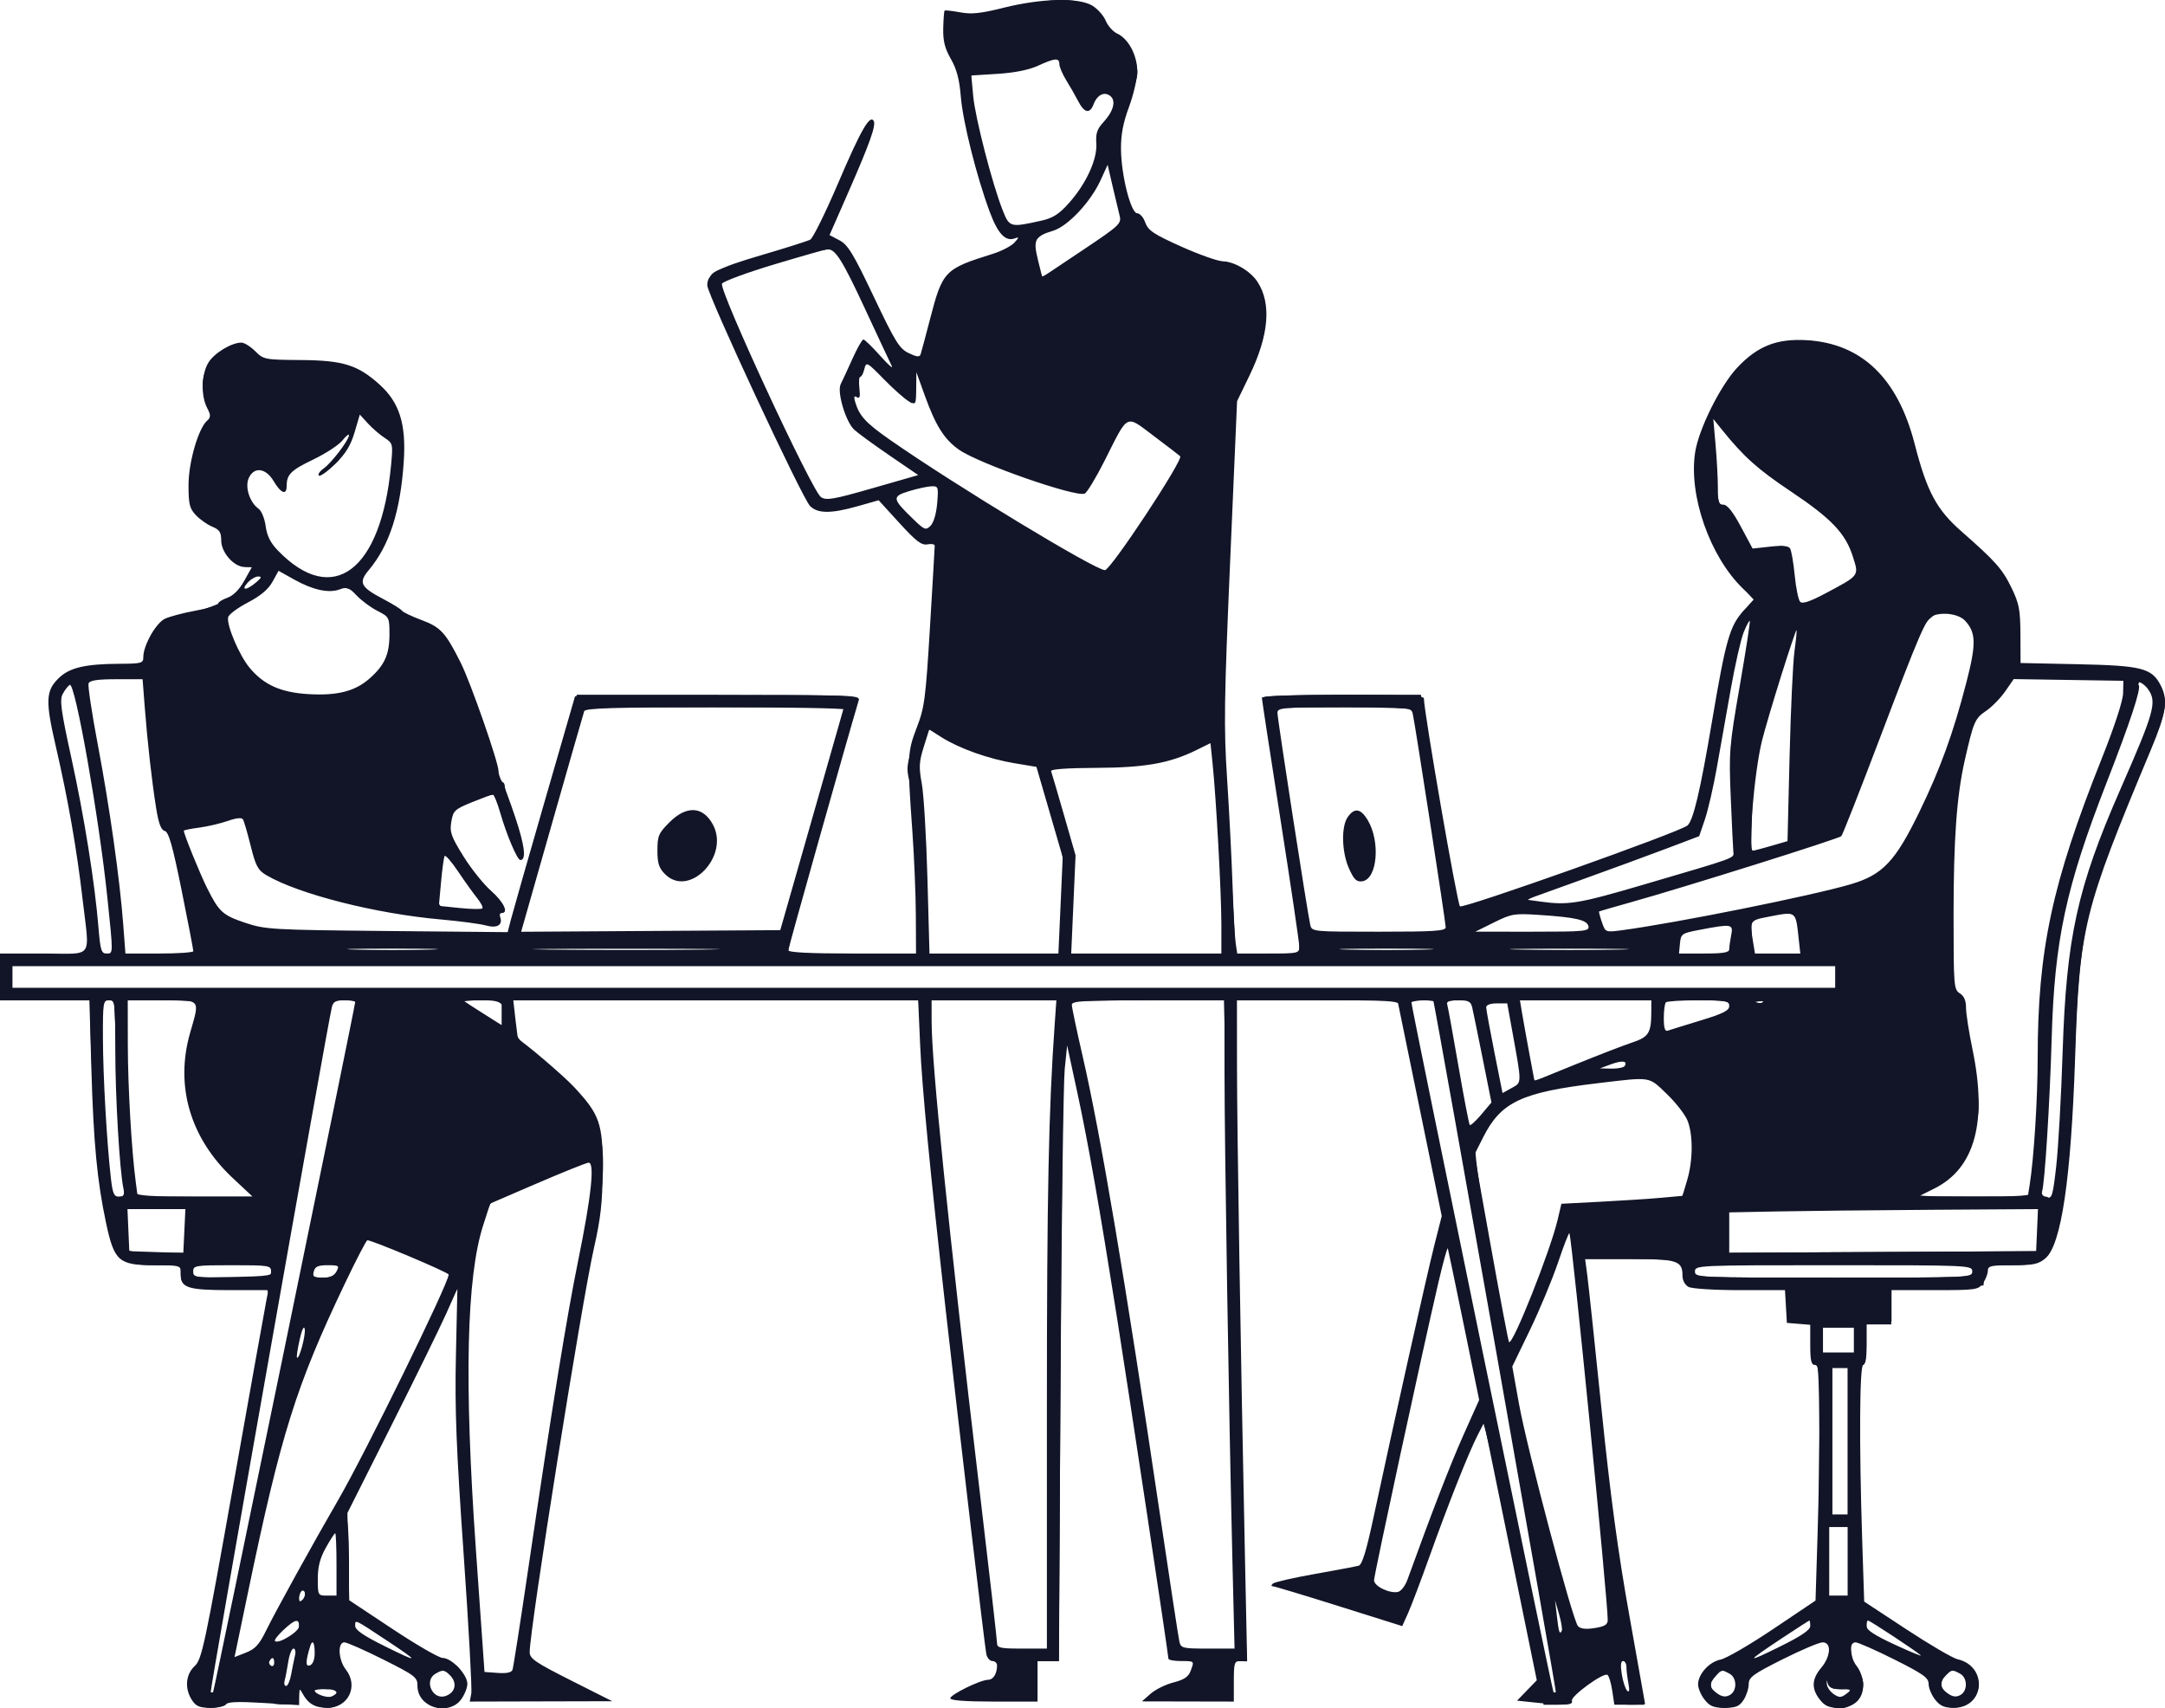
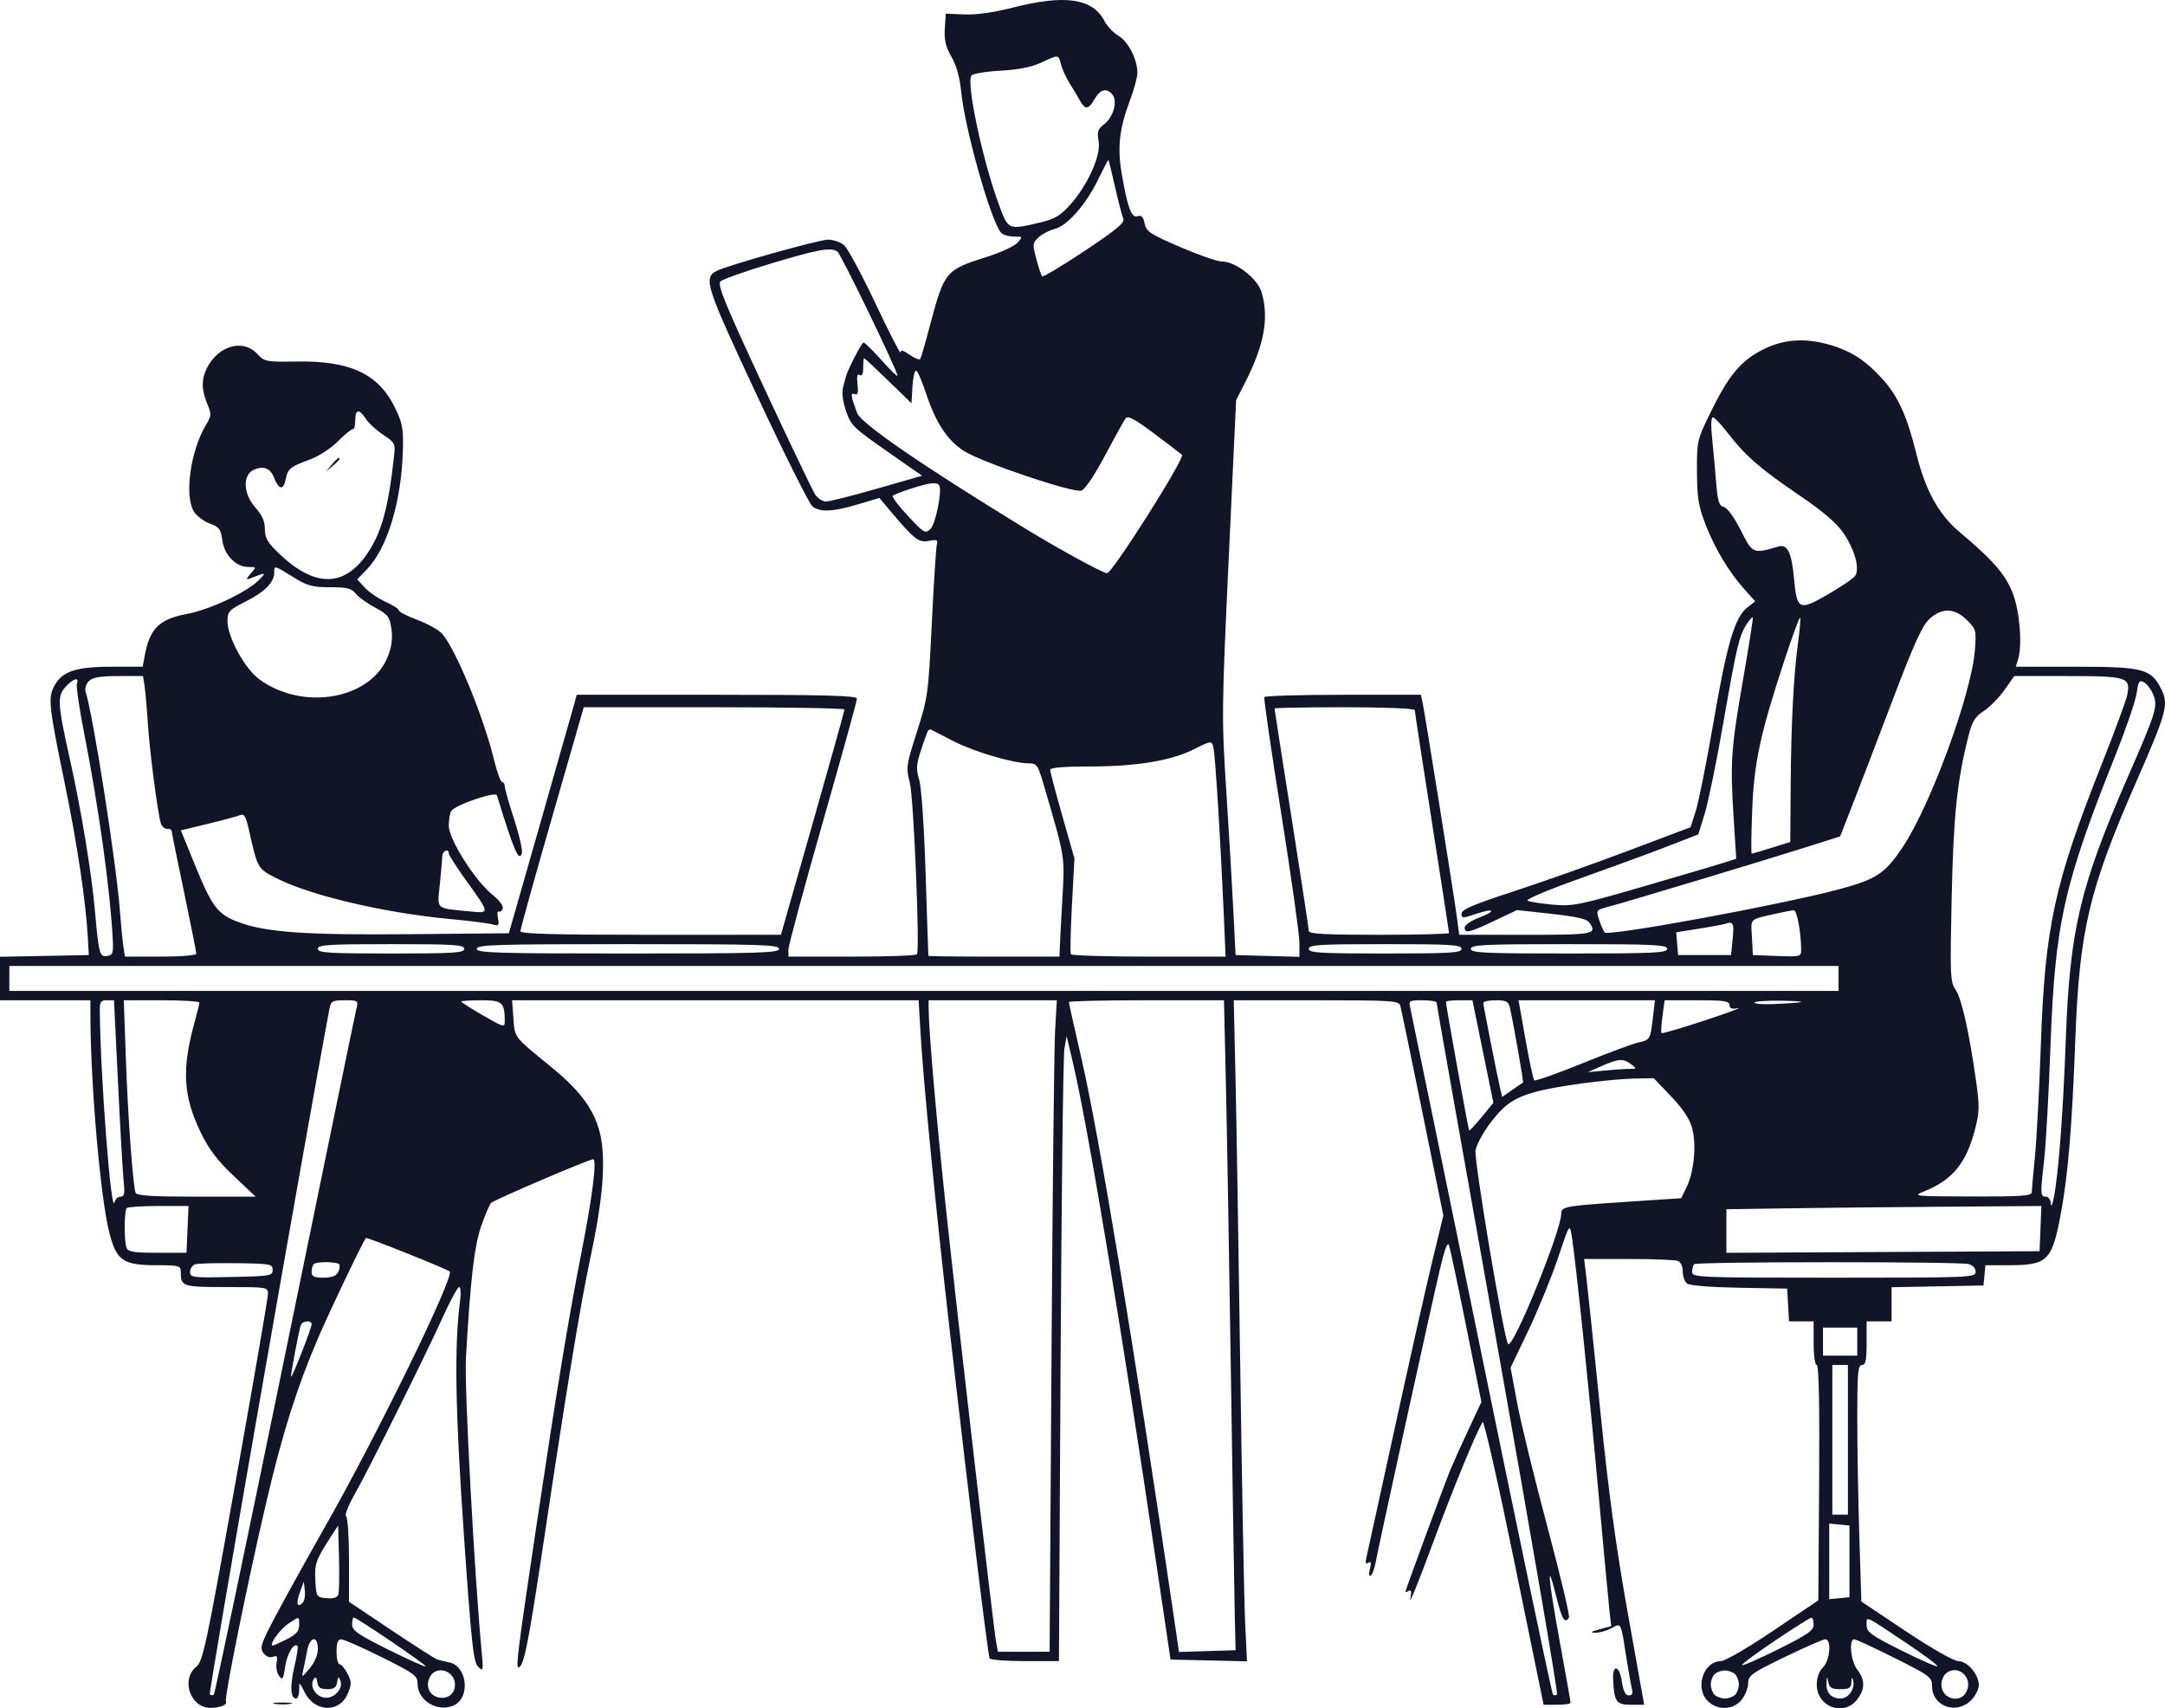
<svg xmlns="http://www.w3.org/2000/svg" width="526" height="415" viewBox="0 0 526 415" fill="none">
  <g clip-path="url(#clip0_555_2648)">
-     <path fill-rule="evenodd" clip-rule="evenodd" d="M243.858 1.877C238.263 3.277 236.038 3.512 233.261 2.993C231.329 2.632 229.636 2.448 229.5 2.583C229.365 2.719 229.214 4.649 229.163 6.874C229.094 9.949 229.54 11.736 231.023 14.326C232.436 16.794 233.099 19.298 233.429 23.412C233.92 29.521 237.236 42.762 240.446 51.424C242.446 56.822 244.304 58.772 246.605 57.888C247.627 57.496 247.602 57.669 246.457 58.935C245.703 59.768 243.337 60.996 241.2 61.665C229.432 65.345 229.005 65.791 225.934 77.614C224.861 81.743 223.843 85.546 223.672 86.066C223.432 86.79 222.757 86.725 220.788 85.785C218.521 84.704 217.517 83.084 212.301 72.105C207.323 61.625 206.001 59.45 203.962 58.379L201.539 57.105L206.023 46.891C211.331 34.799 212.901 30.386 212.265 29.356C211.31 27.81 209.12 31.648 203.637 44.476C200.554 51.689 197.503 57.871 196.857 58.214C196.21 58.557 190.949 60.227 185.165 61.926C174.128 65.168 171.836 66.437 171.836 69.306C171.836 71.527 194.864 120.972 196.805 122.92C198.665 124.786 201.914 124.801 208.362 122.974L213.472 121.525L218.513 127.049C222.578 131.504 223.896 132.508 225.325 132.234C226.299 132.048 227.096 132.195 227.096 132.561C227.096 132.928 226.578 141.825 225.943 152.332C224.891 169.765 224.61 171.9 222.737 176.736C220.441 182.663 220.383 184.007 221.65 201.723C222.098 207.969 222.484 217.253 222.509 222.355L222.554 231.63H207.036C196.895 231.63 191.518 231.36 191.518 230.85C191.518 230.274 205.608 180.279 208.639 170.104C209.014 168.843 207.158 168.782 174.368 168.968L139.699 169.165L132.368 194.53C128.337 208.48 124.655 221.367 124.188 223.168L123.34 226.44L94.031 226.159C66.309 225.893 64.453 225.787 59.738 224.219C54.109 222.347 53.243 221.568 50.331 215.756C48.566 212.236 44.662 202.626 44.662 201.803C44.662 201.657 46.35 201.315 48.413 201.041C50.476 200.768 53.603 200.036 55.361 199.415C57.401 198.695 58.728 198.559 59.025 199.039C59.281 199.453 60.127 202.356 60.908 205.489C62.125 210.379 62.664 211.386 64.71 212.594C72.506 217.194 91.282 221.961 107.114 223.36C111.694 223.764 116.618 224.42 118.057 224.816C120.793 225.57 122.234 224.702 121.512 222.734C121.322 222.213 121.496 221.787 121.898 221.787C123.662 221.787 122.369 219.096 119.31 216.404C117.484 214.795 114.453 211.005 112.575 207.98C109.579 203.151 109.222 202.128 109.652 199.6C110.107 196.924 110.465 196.588 114.684 194.87C117.182 193.854 119.457 193.021 119.74 193.019C120.023 193.017 120.82 194.974 121.512 197.369C123.103 202.877 125.671 208.916 126.422 208.916C127.908 208.916 127.512 205.517 125.221 198.635C123.846 194.503 122.36 190.531 121.92 189.808C121.478 189.085 121.118 187.963 121.118 187.315C121.118 185.202 114.341 165.785 111.926 160.978C108.222 153.607 107.079 152.366 102.375 150.606C99.996 149.716 97.867 148.692 97.644 148.332C97.421 147.97 95.409 146.718 93.174 145.548C87.574 142.619 87.03 141.539 89.61 138.472C94.632 132.502 97.316 124.139 98.105 111.999C98.689 103.007 97.04 97.775 92.259 93.455C86.942 88.65 83.394 87.54 73.108 87.461C64.313 87.393 64.029 87.339 62 85.309C60.856 84.165 59.348 83.227 58.65 83.227C56.235 83.227 52.047 85.766 50.632 88.088C48.92 90.895 48.773 96.097 50.32 99.089C51.259 100.906 51.272 101.382 50.403 102.103C48.244 103.896 45.814 112.195 45.805 117.804C45.798 122.462 46.049 123.499 47.576 125.125C48.554 126.168 50.342 127.43 51.55 127.931C53.335 128.67 53.746 129.3 53.746 131.295C53.746 134.23 56.866 137.743 59.474 137.743H61.209L59.341 141.086C58.137 143.241 56.676 144.707 55.231 145.211C53.998 145.641 52.989 146.296 52.989 146.668C52.989 147.039 50.519 147.793 47.501 148.343C44.483 148.893 41.111 149.791 40.008 150.337C37.871 151.397 34.821 156.819 34.821 159.561C34.821 161.116 34.472 161.217 28.955 161.248C20.724 161.294 16.931 162.18 14.34 164.662C11.102 167.766 10.987 170.192 13.552 181.279C16.529 194.152 18.646 206.227 20.055 218.375C21.788 233.325 22.997 231.63 10.598 231.63H0V237.309V242.988H10.859H21.717L22.193 259.456C22.721 277.697 23.6 286.931 25.778 297.125C27.759 306.395 28.851 307.346 37.513 307.346H43.905V309.591C43.905 312.861 45.632 313.403 56.028 313.403H65.221L64.791 315.486C64.554 316.63 60.944 336.785 56.767 360.274C49.729 399.866 49.038 403.107 47.297 404.72C45.089 406.768 44.817 410.21 46.642 412.996C47.63 414.504 48.494 414.863 51.139 414.863C52.94 414.863 54.651 414.479 54.941 414.009C55.315 413.405 57.986 413.31 64.07 413.685L72.671 414.214L72.694 412.078C72.715 410.11 72.782 410.061 73.545 411.455C74.889 413.914 76.568 414.863 79.574 414.863C84.634 414.863 87.171 409.569 84.026 405.57C82.2 403.248 81.962 398.962 83.66 398.962C84.291 398.962 88.549 400.839 93.122 403.133C100.921 407.045 101.436 407.444 101.436 409.569C101.436 414.714 108.732 416.997 111.979 412.867C112.842 411.77 113.548 410.04 113.548 409.023C113.548 406.758 109.713 402.748 107.547 402.748C106.68 402.748 101.218 399.596 95.411 395.744L84.852 388.741L84.627 378.14L84.404 367.54L95.062 346.34C100.923 334.68 106.935 322.414 108.422 319.082L111.124 313.025L110.768 329.304C110.483 342.375 110.853 351.875 112.644 377.516C113.871 395.079 114.706 410.326 114.501 411.399L114.129 413.348L131.438 413.304L148.748 413.261L138.718 408.207C130.044 403.836 128.688 402.908 128.688 401.338C128.688 395.754 141.325 316.322 144.304 303.182C145.943 295.951 146.376 292.086 146.42 284.253C146.485 272.929 145.736 270.759 139.427 264.013C136.813 261.217 127.054 252.899 125.907 252.49C125.836 252.464 125.537 250.315 125.242 247.715L124.708 242.988H173.891H223.076L223.552 253.777C224.015 264.268 225.929 284.109 229.773 318.285C233.131 348.13 239.26 400.054 239.631 401.802C239.831 402.739 240.499 403.505 241.115 403.505C241.732 403.505 242.236 403.988 242.236 404.579C242.236 406.579 241.322 408.048 240.073 408.056C238.199 408.066 230.881 411.65 230.881 412.556C230.881 413.07 234.608 413.348 241.479 413.348H252.077V408.427V403.505H254.659H257.241L257.67 334.415C257.906 296.415 258.362 262.768 258.684 259.645L259.268 253.966L261.725 265.324C264.36 277.51 267.102 293.063 271.402 320.218C274.376 338.998 283.87 401.965 283.87 402.91C283.87 403.237 285.233 403.505 286.898 403.505C290.261 403.505 290.201 403.441 289.228 406.002C288.72 407.339 287.598 408.073 285.106 408.701C283.223 409.176 280.727 410.404 279.559 411.432L277.436 413.301L288.602 413.324L299.767 413.348V408.427C299.767 403.905 299.899 403.505 301.384 403.505H303.002L302.487 379.087C301.433 329.101 300.548 274.671 300.536 259.077L300.524 242.988H320.022H339.52L344.899 269.195L350.28 295.403L348.478 302.504C346.689 309.549 338.471 346.319 333.732 368.483C331.953 376.806 330.936 380.115 330.087 380.347C329.44 380.524 324.653 381.425 319.449 382.349C314.244 383.274 309.663 384.323 309.267 384.682C308.813 385.093 308.813 385.338 309.267 385.346C309.663 385.354 316.892 387.532 325.334 390.187L340.681 395.014L342.093 391.877C342.869 390.152 345.21 383.971 347.295 378.14C351.86 365.369 356.769 352.988 358.961 348.717L360.571 345.583L366.972 376.877L373.374 408.17L370.973 410.647L368.573 413.124L373.266 413.615C380.301 414.351 382.28 414.246 381.902 413.159C381.526 412.078 389.522 406.242 390.528 406.864C390.891 407.089 391.419 408.81 391.7 410.689L392.213 414.105H395.951C398.007 414.105 399.687 414.021 399.684 413.916C399.682 413.812 397.967 404.187 395.875 392.526C393.12 377.18 391.256 363.382 389.122 342.554C387.5 326.729 385.935 311.993 385.643 309.807L385.111 305.832H395.861C407.517 305.832 408.773 306.229 408.773 309.915C408.773 311.039 409.38 312.161 410.237 312.62C411.054 313.057 416.563 313.403 422.688 313.403H433.674L433.904 317.378L434.132 321.354L436.971 321.588L439.81 321.824V326.699C439.81 330.529 440.054 331.575 440.945 331.575C441.91 331.575 442.081 333.497 442.081 344.325C442.081 351.337 441.858 364.216 441.586 372.945L441.092 388.815L430.799 395.731C425.139 399.535 419.404 402.866 418.055 403.134C415.272 403.688 412.558 406.674 412.558 409.184C412.558 410.113 413.264 411.77 414.127 412.867C415.398 414.483 416.33 414.863 419.03 414.863C421.756 414.863 422.591 414.516 423.612 412.958C424.298 411.91 424.859 410.189 424.859 409.131C424.859 407.444 425.865 406.704 433.079 403.086C437.599 400.818 441.985 398.962 442.825 398.962C445.025 398.962 444.826 402.345 442.459 405.157C440.156 407.896 440.058 410.226 442.136 412.867C443.355 414.418 444.368 414.863 446.678 414.863C450.452 414.863 452.679 412.793 452.679 409.286C452.679 407.885 451.997 405.872 451.165 404.813C449.349 402.504 449.128 398.962 450.799 398.962C451.43 398.962 455.688 400.839 460.261 403.133C467.31 406.669 468.575 407.575 468.575 409.088C468.575 410.07 469.282 411.77 470.145 412.867C471.363 414.418 472.376 414.863 474.686 414.863C482.257 414.863 483.036 404.763 475.596 403.064C474.441 402.8 468.865 399.542 463.206 395.822L452.917 389.061L452.421 373.758C451.678 350.805 451.795 331.575 452.679 331.575C453.105 331.575 453.436 329.43 453.436 326.654V321.732H456.464H459.491V317.568V313.403H470.046C480.095 313.403 480.658 313.322 481.779 311.72C482.427 310.795 482.958 309.432 482.958 308.692C482.958 307.515 483.714 307.346 488.972 307.346C494.128 307.346 495.27 307.102 496.978 305.632C500.812 302.334 503.167 286.379 504.159 256.995C505.238 225.01 506.097 221.522 522.61 182.036C526.321 173.162 526.793 170.039 524.958 166.49C522.792 162.3 520.392 161.685 504.911 161.355L490.906 161.057L490.875 154.132C490.848 148.141 490.56 146.619 488.735 142.844C486.508 138.242 484.841 136.359 476.52 129.059C470.481 123.76 468.161 119.422 465.176 107.835C461.062 91.866 452.335 83.46 439.019 82.644C431.705 82.195 426.98 84.06 422.036 89.346C417.951 93.715 412.745 104.18 411.855 109.816C410.199 120.291 415.423 135.221 423.457 142.978L426.135 145.563L423.541 148.436C420.247 152.082 419.269 155.531 415.945 175.222C413.074 192.222 411.389 199.358 409.963 200.541C407.991 202.178 355.316 220.882 354.705 220.162C354.004 219.334 345.943 172.852 345.943 169.634C345.943 169.03 340.28 168.786 326.262 168.786C314.414 168.786 306.58 169.071 306.58 169.502C306.58 169.895 308.624 183.258 311.122 199.198C313.62 215.138 315.664 228.956 315.664 229.905C315.664 231.585 315.466 231.63 308.128 231.63H300.593L300.22 229.17C300.015 227.816 299.67 221.475 299.455 215.078C299.239 208.681 298.644 197.033 298.133 189.192C297.313 176.633 297.401 170.326 298.878 136.198L300.555 97.46L303.558 91.255C308.3 81.456 308.96 73.723 305.505 68.449C303.807 65.857 299.928 63.562 297.118 63.486C295.869 63.452 291.299 61.832 286.964 59.886C280.306 56.898 278.954 55.995 278.259 54.077C277.806 52.827 276.925 51.805 276.3 51.805C274.751 51.805 272.418 42.635 272.352 36.283C272.316 32.732 272.858 29.86 274.301 25.97C275.4 23.004 276.299 19.086 276.297 17.263C276.294 13.41 274.148 9.392 271.433 8.155C270.419 7.693 269.168 6.297 268.653 5.052C268.137 3.807 266.667 2.149 265.385 1.367C262.105 -0.633 253.025 -0.418 243.858 1.877ZM252.118 15.997C249.964 16.985 246.457 17.684 242.368 17.939L235.984 18.337L236.45 23.359C236.942 28.655 241.07 44.652 243.596 51.048C245.256 55.25 245.438 55.3 253.026 53.597C255.843 52.964 257.304 52.024 259.755 49.268C263.93 44.575 266.636 38.638 266.357 34.783C266.187 32.419 266.557 31.329 268.09 29.677C270.499 27.08 271.192 24.513 269.798 23.355C268.343 22.147 266.578 23.003 265.687 25.347C264.769 27.759 263.428 27.46 261.912 24.502C261.285 23.278 260.008 21.043 259.074 19.537C258.14 18.03 257.376 16.241 257.376 15.562C257.376 13.989 256.302 14.078 252.118 15.997ZM267.406 43.751C264.951 49.121 259.421 54.992 255.794 56.079C251.404 57.395 250.971 58.243 252.182 63.159L253.212 67.34L262.875 60.882C272.074 54.733 272.511 54.325 272.008 52.357C271.717 51.221 270.946 47.981 270.295 45.158L269.109 40.025L267.406 43.751ZM188.152 64.217C181.514 66.208 175.783 68.319 175.419 68.907C174.555 70.303 197.294 119.341 199.466 120.766C200.771 121.621 202.51 121.319 212.034 118.583L223.089 115.407L216.106 110.633C212.266 108.007 208.406 105.189 207.53 104.372C205.45 102.435 203.303 95.177 204.256 93.311C204.643 92.554 205.916 89.805 207.083 87.202C208.251 84.6 209.458 82.47 209.766 82.47C210.074 82.47 211.92 84.259 213.869 86.445C215.818 88.631 217.075 89.739 216.66 88.906C216.246 88.073 213.296 81.77 210.103 74.898C204.639 63.138 202.941 60.454 201.025 60.555C200.584 60.578 194.791 62.226 188.152 64.217ZM209.997 89.659C209.736 90.703 209.286 91.556 208.998 91.556C208.711 91.556 208.62 92.795 208.797 94.309C209.036 96.355 208.879 96.914 208.185 96.486C207.498 96.061 207.394 96.383 207.791 97.708C208.793 101.056 210.365 102.754 216.278 106.88C231.948 117.814 266.08 138.5 268.451 138.5C269.849 138.5 287.572 111.663 286.729 110.821C286.531 110.622 283.677 108.436 280.388 105.963C273.353 100.673 274.258 100.222 268.352 111.949C266.27 116.083 264.096 119.666 263.52 119.911C261.359 120.833 237.936 112.666 233.072 109.294C229.448 106.782 227.366 103.505 224.693 96.105L222.639 90.42L222.597 94.422C222.555 98.331 222.515 98.403 220.851 97.518C219.914 97.02 217.196 94.621 214.81 92.188C210.583 87.875 210.461 87.811 209.997 89.659ZM86.143 105.028C85.197 108.225 83.972 110.224 81.434 112.71C79.546 114.557 77.759 115.827 77.463 115.531C77.167 115.235 77.696 114.454 78.637 113.795C80.538 112.462 84.783 106.89 84.783 105.726C84.783 105.316 84.078 105.877 83.216 106.973C82.355 108.068 79.152 110.165 76.099 111.634C70.628 114.267 69.643 115.256 69.643 118.119C69.643 120.376 68.234 119.836 66.514 116.921C64.589 113.657 61.732 113.285 60.437 116.13C59.455 118.284 60.657 122.043 62.815 123.576C63.533 124.087 64.3 125.96 64.544 127.802C64.855 130.154 65.71 131.866 67.501 133.72C80.846 147.533 92.589 138.717 95.004 113.074C95.499 107.812 95.47 107.689 93.406 106.337C92.249 105.579 90.43 104.002 89.362 102.833L87.421 100.707L86.143 105.028ZM416.822 108.214C417.13 111.753 417.378 116.439 417.37 118.624C417.358 121.963 417.576 122.6 418.728 122.6C419.653 122.6 421.03 124.338 422.952 127.929L425.806 133.259L430.073 132.786C433.07 132.455 434.513 132.59 434.916 133.243C435.232 133.754 435.738 136.704 436.041 139.799C436.344 142.894 436.942 145.778 437.372 146.207C437.907 146.742 439.777 146.123 443.334 144.233C451.866 139.698 451.663 139.963 450.175 135.24C448.389 129.573 444.987 125.995 435.081 119.369C427.03 113.984 423.655 110.96 418.382 104.415L416.259 101.778L416.822 108.214ZM220.848 119.316C216.671 120.595 216.742 121.13 221.742 125.976C224.621 128.767 224.921 128.886 226.089 127.717C226.837 126.968 227.485 124.767 227.692 122.26C228.027 118.226 227.968 118.06 226.244 118.135C225.255 118.178 222.828 118.71 220.848 119.316ZM66.2 141.333C65.186 143.168 63.299 144.752 60.188 146.378C57.695 147.682 55.551 149.286 55.424 149.944C55.043 151.924 58.101 159.132 60.617 162.183C64.054 166.351 68.21 168.218 74.942 168.617C81.922 169.03 86.25 167.931 89.751 164.856C93.43 161.626 94.623 158.985 94.623 154.075C94.623 149.975 94.562 149.856 91.691 148.392C90.079 147.569 87.808 145.888 86.646 144.656C84.829 142.731 84.261 142.521 82.584 143.159C79.924 144.171 76.06 143.348 71.499 140.796L67.677 138.659L66.2 141.333ZM60.181 141.528C58.417 143.478 59.847 143.496 62.178 141.553C63.536 140.422 63.675 140.059 62.758 140.039C62.094 140.026 60.934 140.696 60.181 141.528ZM469.501 149.608C467.958 150.229 466.282 154.122 456.842 179.008C451.945 191.917 447.684 202.762 447.372 203.108C446.795 203.746 409.084 215.589 395.923 219.265C391.958 220.372 388.626 221.338 388.52 221.41C388.415 221.482 388.716 222.656 389.192 224.02C390.051 226.488 390.07 226.496 393.926 225.989C406.894 224.285 440.141 217.611 449.651 214.802C457.393 212.516 460.466 209.278 466.311 197.247C471.42 186.732 474.554 178.108 477.739 165.793C480.161 156.434 480.107 153.703 477.446 150.804C475.936 149.16 472.065 148.578 469.501 149.608ZM423.626 153.635C422.947 155.331 421.534 161.564 420.485 167.485C419.435 173.406 417.907 182.014 417.088 186.613C416.27 191.212 414.977 196.809 414.215 199.051L412.829 203.129L404.935 206.116C400.593 207.759 391.142 211.226 383.932 213.82L370.823 218.539L374.386 219.027C381.021 219.937 383.543 219.523 399.01 214.986C422.265 208.165 421.282 208.524 421.126 206.922C421.05 206.144 420.768 200.227 420.498 193.772C420.031 182.579 420.133 181.322 422.696 166.556C424.173 158.041 425.265 150.957 425.121 150.813C424.977 150.669 424.304 151.939 423.626 153.635ZM432.774 164.058C430.843 170.198 428.741 177.31 428.105 179.861C426.189 187.543 424.601 206.644 425.878 206.644C426.126 206.644 428.12 206.123 430.308 205.487L434.286 204.33L434.791 183.719C435.069 172.383 435.603 160.894 435.979 158.188C436.353 155.483 436.577 153.185 436.473 153.082C436.37 152.978 434.705 157.918 432.774 164.058ZM21.52 166.006C21.307 166.559 22.324 173.3 23.779 180.986C26.646 196.126 29.102 213.514 29.944 224.627L30.475 231.63H38.704C43.23 231.63 46.948 231.375 46.967 231.062C46.986 230.75 45.713 224.125 44.138 216.339C41.924 205.388 40.993 202.11 40.025 201.857C39.129 201.623 38.538 200.055 37.938 196.326C36.902 189.881 35.825 180.333 35.154 171.626L34.642 165H28.273C23.678 165 21.797 165.281 21.52 166.006ZM487.169 167.961C486.028 169.607 483.928 171.744 482.502 172.71C479.823 174.523 479.48 175.318 477.353 184.686C475.391 193.327 474.631 203.84 474.631 222.332C474.631 239.532 474.7 240.395 476.145 241.298C477.174 241.941 477.659 243.063 477.659 244.803C477.659 246.212 478.359 250.724 479.214 254.83C482.901 272.527 479.822 283.803 469.962 288.718L466.007 290.689H479.337H492.666L493.118 287.849C494.145 281.401 495.057 266.929 495.064 256.995C495.082 230.761 498.537 214.612 510.617 184.308C513.728 176.504 515.776 170.244 515.817 168.408L515.887 165.379L502.566 165.173L489.243 164.966L487.169 167.961ZM16.935 166.366C16.489 166.656 15.716 167.666 15.219 168.612C14.467 170.038 14.828 172.676 17.342 184.134C20.471 198.398 23.045 214.51 23.932 225.384C24.372 230.782 24.632 231.63 25.847 231.63C27.539 231.63 27.532 232.026 26.099 218.17C24.071 198.554 18.228 165.527 16.935 166.366ZM519.636 166.457C520.2 167.37 517.538 175.427 511.862 189.987C501.918 215.498 499.15 228.35 498.47 252.178C498.016 268.039 496.768 287.813 496.112 289.523C495.908 290.055 496.4 290.662 497.205 290.873C498.545 291.223 498.746 290.576 499.581 283.211C500.083 278.787 500.781 266.308 501.131 255.481C502.03 227.745 504.695 215.61 515.097 191.88C523.45 172.823 524.081 170.555 521.9 167.441C520.792 165.857 518.706 164.951 519.636 166.457ZM141.939 172.761C141.759 173.282 138.237 185.551 134.113 200.027L126.614 226.347L158.092 226.149L189.571 225.952L195.849 203.994C199.301 191.917 202.779 179.736 203.577 176.926L205.027 171.815H173.647C149.221 171.815 142.193 172.025 141.939 172.761ZM310.365 173.173C310.365 174.616 317.655 221.737 318.325 224.627C318.72 226.328 318.74 226.33 334.981 226.33C348.527 226.33 351.242 226.151 351.242 225.254C351.242 224.074 343.868 176.265 343.262 173.518C342.887 171.816 342.873 171.815 326.626 171.815C311.491 171.815 310.365 171.909 310.365 173.173ZM224.427 181.447C223.286 185.074 223.219 186.364 223.96 190.388C224.437 192.974 225.051 203.312 225.326 213.36L225.825 231.63H241.486H257.147L257.669 219.93L258.191 208.23L255 197.261L251.809 186.292L246.455 185.4C240.19 184.356 233.076 181.827 228.795 179.124L225.76 177.208L224.427 181.447ZM290.683 182.203C284.156 185.424 278.188 186.482 266.264 186.532C259.151 186.562 255.194 186.854 255.374 187.337C255.529 187.753 256.93 192.523 258.486 197.937L261.314 207.78L260.785 219.705L260.257 231.63H278.498H296.739V224.463C296.739 216.937 295.473 193.838 294.601 185.444L294.09 180.522L290.683 182.203ZM162.663 199.74C160.008 202.396 159.724 203.058 159.724 206.59C159.724 209.73 160.089 210.864 161.583 212.357C167.434 218.21 177.313 208.021 173.227 200.348C170.821 195.831 166.803 195.6 162.663 199.74ZM327.44 198.484C325.803 200.822 325.972 207.067 327.779 211.052C328.978 213.693 329.595 214.277 330.979 214.081C334.648 213.56 335.432 204.376 332.255 199.15C330.567 196.376 329.062 196.167 327.44 198.484ZM108.023 207.944C107.832 208.27 107.44 211.128 107.152 214.295L106.627 220.053L111.697 220.572C114.485 220.858 116.957 220.902 117.188 220.67C117.42 220.438 116.857 219.317 115.936 218.179C115.016 217.04 112.936 214.138 111.316 211.73C109.695 209.322 108.213 207.619 108.023 207.944ZM362.976 224.078L358.434 226.326L372.304 226.328C384.985 226.33 386.153 226.219 385.925 225.035C385.626 223.48 382.887 222.841 374.019 222.259C367.901 221.857 367.249 221.964 362.976 224.078ZM429.401 222.75C425.13 223.572 425.068 223.679 425.913 228.791L426.382 231.63H431.889H437.395L437.042 228.412C436.235 221.069 436.628 221.361 429.401 222.75ZM412.937 225.877C408.583 226.708 408.385 226.846 408.158 229.187L407.92 231.63H414.025C418.699 231.63 420.128 231.387 420.128 230.589C420.128 230.017 420.341 228.484 420.601 227.182C421.148 224.448 420.765 224.383 412.937 225.877ZM86.486 230.682C91.377 230.813 99.383 230.813 104.275 230.682C109.167 230.55 105.164 230.442 95.38 230.442C85.596 230.442 81.593 230.55 86.486 230.682ZM133.798 230.683C143.894 230.803 160.415 230.803 170.511 230.683C180.608 230.564 172.347 230.467 152.154 230.467C131.962 230.467 123.701 230.564 133.798 230.683ZM327.586 230.682C332.687 230.813 341.032 230.813 346.133 230.682C351.233 230.551 347.06 230.443 336.859 230.443C326.659 230.443 322.486 230.551 327.586 230.682ZM369.646 230.682C376.23 230.809 386.79 230.809 393.113 230.682C399.437 230.556 394.05 230.452 381.143 230.453C368.237 230.453 363.063 230.557 369.646 230.682ZM3.028 237.309V239.959H224.447H445.866V237.309V234.659H224.447H3.028V237.309ZM25.007 252.263C25.034 261.446 25.937 277.332 26.931 286.131C27.366 289.969 27.68 290.689 28.924 290.689C30.133 290.689 30.323 290.313 29.97 288.606C29.043 284.109 28.009 266.394 28.009 254.992C28.009 243.493 27.945 242.988 26.495 242.988C25.062 242.988 24.982 243.484 25.007 252.263ZM31.054 253.777C31.07 264.047 31.951 279.32 32.975 287.092L33.45 290.689H47.41H61.371L56.542 286.169C46.22 276.512 42.49 263.832 46.176 250.938C48.584 242.517 48.986 242.988 39.363 242.988H31.037L31.054 253.777ZM80.619 244.691C79.509 249.327 50.954 410.741 51.196 411.014C51.349 411.187 51.612 411.187 51.779 411.014C52.052 410.731 86.297 244.46 86.297 243.419C86.297 243.182 85.111 242.988 83.662 242.988C81.554 242.988 80.945 243.329 80.619 244.691ZM112.854 243.256C113.028 243.403 115.129 244.762 117.522 246.275L121.875 249.026V246.007V242.988H117.207C114.64 242.988 112.681 243.108 112.854 243.256ZM226.343 248.098C226.351 258.541 230.336 297.468 238.106 362.997C240.377 382.153 242.236 398.423 242.236 399.152C242.236 400.303 243.029 400.477 248.292 400.477H254.348L254.349 341.986C254.351 290.212 254.767 269.719 256.24 248.856L256.654 242.988H241.496H226.339L226.343 248.098ZM260.404 244.076C260.404 244.675 261.568 250.212 262.991 256.38C267.416 275.559 273.313 310.51 281.937 368.676C284.252 384.292 286.322 397.836 286.536 398.773C286.904 400.377 287.306 400.477 293.433 400.477H299.94L299.441 379.844C298.563 343.524 297.511 278.757 297.504 260.592L297.496 242.988H278.95C263.325 242.988 260.404 243.16 260.404 244.076ZM342.915 243.526C342.915 244.678 377.12 410.713 377.419 411.012C377.594 411.186 377.855 411.187 377.999 411.014C378.176 410.8 349.294 247.816 348.257 243.177C348.151 242.706 342.915 243.048 342.915 243.526ZM351.596 243.934C351.766 244.455 352.992 251.184 354.322 258.888C355.652 266.592 356.898 273.066 357.09 273.274C357.282 273.482 358.546 272.337 359.898 270.731L362.357 267.809L360.216 257.102C359.039 251.213 357.895 245.629 357.673 244.691C357.338 243.28 356.756 242.988 354.279 242.988C352.229 242.988 351.386 243.285 351.596 243.934ZM369.813 246.206C370.108 247.975 370.904 252.391 371.582 256.017L372.816 262.611L382.79 258.557C388.276 256.328 394.456 253.941 396.526 253.255C400.577 251.909 401.175 250.957 401.193 245.827L401.203 242.988H385.24H369.277L369.813 246.206ZM404.736 243.493C404.458 243.77 404.231 245.51 404.231 247.36C404.231 249.727 404.511 250.62 405.178 250.378C405.698 250.19 409.275 249.078 413.126 247.907C418.654 246.226 420.128 245.484 420.128 244.382C420.128 243.122 419.411 242.988 412.685 242.988C408.59 242.988 405.013 243.215 404.736 243.493ZM426.799 243.505C427.345 243.724 427.999 243.696 428.25 243.445C428.501 243.194 428.055 243.015 427.257 243.048C426.375 243.084 426.195 243.263 426.799 243.505ZM361.082 244.691C361.082 245.212 361.975 250.113 363.066 255.583L365.049 265.528L367.277 264.29C369.778 262.902 369.773 263.495 367.392 250.37L366.19 243.745H363.636C362.099 243.745 361.083 244.121 361.082 244.691ZM391.363 258.552L388.713 259.53L391.507 259.588C393.044 259.619 394.497 259.328 394.736 258.94C395.5 257.705 394.094 257.543 391.363 258.552ZM388.335 263.114C369.66 265.332 364.683 267.671 360.345 276.266L358.213 280.491L362.275 303.108C364.508 315.548 366.467 325.856 366.626 326.015C367.513 326.901 376.649 303.914 378.442 296.286L379.35 292.419L388.952 291.922C394.233 291.649 400.853 291.216 403.664 290.959L408.773 290.493L409.909 286.667C411.349 281.819 411.364 275.504 409.944 272.104C409.338 270.655 407.071 267.77 404.905 265.693C400.479 261.448 401.288 261.574 388.335 263.114ZM130.514 287.446L119.092 292.369L117.4 297.62C113.328 310.268 112.751 335.609 115.609 376.248L117.712 406.155L120.936 406.388C123.08 406.544 124.279 406.29 124.516 405.631C124.712 405.087 126.428 394.079 128.328 381.169C134.048 342.323 137.7 319.78 140.472 306.21C143.67 290.558 144.543 282.322 142.993 282.441C142.411 282.486 136.795 284.738 130.514 287.446ZM31.191 298.828L31.415 303.939L37.975 304.157L44.536 304.374L44.788 299.044L45.041 293.714L38.004 293.716L30.968 293.717L31.191 298.828ZM431.672 294.284L420.128 294.514V299.422V304.332L457.41 304.135L494.691 303.939L494.915 298.828L495.139 293.717L469.178 293.885C454.899 293.978 438.022 294.157 431.672 294.284ZM378.552 306.639C377.13 310.84 374.043 318.255 371.692 323.115L367.418 331.954L369.05 341.04C370.988 351.838 382.079 393.617 383.379 395.017C384.002 395.688 385.274 395.836 387.445 395.488C389.896 395.096 390.606 394.653 390.606 393.513C390.606 388.594 382.041 302.077 381.307 299.576C381.214 299.259 379.974 302.438 378.552 306.639ZM83.837 311.7C71.92 336.672 68.261 348.334 60.229 386.936L56.981 402.545L59.78 401.445C62.014 400.567 63.002 399.48 64.675 396.057C66.903 391.498 76.246 374.572 82.088 364.512C88.749 353.038 109.006 311.729 109.006 309.616C109.006 309.102 90.455 301.278 89.254 301.286C89.007 301.287 86.569 305.974 83.837 311.7ZM349.456 311.598C345.61 328.11 333.832 382.602 333.832 383.885C333.832 385.304 337.532 387.121 339.609 386.721C340.354 386.577 341.394 385.269 341.92 383.815C347.918 367.232 352.465 355.488 355.593 348.505L359.371 340.071L355.668 322.005C353.631 312.069 351.873 303.638 351.759 303.269C351.646 302.9 350.609 306.648 349.456 311.598ZM46.933 308.86C46.933 310.294 47.438 310.375 56.396 310.375C65.353 310.375 65.858 310.294 65.858 308.86C65.858 307.427 65.353 307.346 56.396 307.346C47.438 307.346 46.933 307.427 46.933 308.86ZM76.236 308.86C75.899 310.154 76.213 310.375 78.392 310.375C80.169 310.375 81.191 309.915 81.755 308.86C82.501 307.466 82.33 307.346 79.599 307.346C77.269 307.346 76.547 307.671 76.236 308.86ZM411.801 308.86C411.801 310.352 412.306 310.375 445.487 310.375C478.668 310.375 479.173 310.352 479.173 308.86C479.173 307.369 478.668 307.346 445.487 307.346C412.306 307.346 411.801 307.369 411.801 308.86ZM72.796 325.439C72.294 327.686 72.005 329.647 72.154 329.797C72.696 330.339 74.336 324.217 74.027 322.804C73.84 321.95 73.335 323.033 72.796 325.439ZM442.838 325.518V328.547H446.623H450.408V325.518V322.489H446.623H442.838V325.518ZM445.109 350.126V367.919H447.001H448.894V350.126V332.332H447.001H445.109V350.126ZM444.352 379.276V387.605H446.623H448.894V379.276V370.947H446.623H444.352V379.276ZM79.169 375.964C77.742 378.519 77.213 380.568 77.213 383.536C77.213 387.552 77.242 387.605 79.484 387.605H81.755V380.033C81.755 375.869 81.613 372.462 81.441 372.462C81.269 372.462 80.247 374.038 79.169 375.964ZM73.223 386.548C72.919 386.852 72.671 387.622 72.671 388.261C72.671 389.113 72.895 389.198 73.513 388.579C73.976 388.117 74.224 387.345 74.065 386.867C73.906 386.388 73.526 386.244 73.223 386.548ZM378.249 392.526C378.718 396.572 378.906 397.148 379.435 396.174C379.62 395.833 379.33 394.022 378.791 392.148L377.811 388.741L378.249 392.526ZM68.862 395.956C67.512 397.218 66.582 398.425 66.796 398.638C67.626 399.468 72.671 396.375 72.671 395.036C72.671 393.085 71.678 393.324 68.862 395.956ZM86.297 394.961C86.297 395.962 88.351 397.365 93.677 399.997C101.989 404.104 102.021 403.836 93.867 398.442C85.994 393.235 86.297 393.374 86.297 394.961ZM432.99 397.923C424.046 403.854 423.957 404.184 432.429 399.997C437.622 397.431 439.81 395.951 439.81 395.005C439.81 394.266 439.721 393.662 439.614 393.662C439.506 393.662 436.525 395.58 432.99 397.923ZM453.436 394.994C453.436 395.935 455.48 397.271 460.412 399.549C464.249 401.322 467.059 402.472 466.657 402.106C465.475 401.029 454.299 393.662 453.848 393.662C453.621 393.662 453.436 394.262 453.436 394.994ZM75.36 399.909C74.218 403.614 74.204 404.964 75.311 404.54C76.021 404.267 76.456 403.126 76.456 401.531C76.456 398.954 75.905 398.138 75.36 399.909ZM70.033 403.695C69.757 405.464 69.364 407.509 69.158 408.237C68.953 408.966 69.109 409.562 69.507 409.562C69.906 409.562 70.463 408.285 70.746 406.723C71.029 405.162 71.445 403.117 71.669 402.18C71.894 401.244 71.731 400.477 71.305 400.477C70.88 400.477 70.308 401.925 70.033 403.695ZM65.512 403.453C65.272 403.841 65.423 404.371 65.846 404.633C66.269 404.895 66.615 404.577 66.615 403.928C66.615 402.598 66.161 402.403 65.512 403.453ZM394.023 406.723C394.311 408.493 394.897 410.282 395.325 410.698C395.858 411.215 395.953 410.645 395.626 408.9C395.363 407.495 395.148 405.706 395.148 404.925C395.148 404.144 394.777 403.505 394.324 403.505C393.778 403.505 393.677 404.589 394.023 406.723ZM105.789 406.594C102.927 408.262 105.117 413.072 108.249 411.997C110.663 411.168 111.17 408.807 109.331 406.966C107.952 405.587 107.584 405.549 105.789 406.594ZM416.839 407.162C415.17 409.006 415.26 410.005 417.217 411.377C418.391 412.199 419.239 412.309 420.245 411.771C422.087 410.785 422.046 407.56 420.178 406.56C418.281 405.545 418.305 405.54 416.839 407.162ZM472.792 406.966C471.16 408.6 471.302 410.023 473.235 411.377C474.408 412.199 475.257 412.309 476.263 411.771C478.104 410.785 478.063 407.56 476.195 406.56C474.301 405.547 474.2 405.559 472.792 406.966ZM443.827 409.094C443.907 409.877 444.676 410.983 445.534 411.552C446.864 412.434 447.314 412.422 448.562 411.477C449.938 410.437 449.855 410.367 447.246 410.344C445.262 410.326 444.35 409.939 444.072 408.995C443.738 407.861 443.703 407.876 443.827 409.094ZM76.456 410.672C76.456 411.482 79.466 412.55 80.565 412.129C82.655 411.327 81.843 410.32 79.105 410.32C77.648 410.32 76.456 410.478 76.456 410.672Z" fill="#121527" />
    <path fill-rule="evenodd" clip-rule="evenodd" d="M246.059 1.853C241.455 3.034 237.231 3.629 234.324 3.507L229.781 3.316L229.548 6.962C229.371 9.742 229.753 11.361 231.156 13.777C232.366 15.861 233.176 18.763 233.521 22.247C234.419 31.317 240.671 53.48 243.188 56.513C243.619 57.034 245.006 57.459 246.268 57.459C248.519 57.459 248.537 57.489 247.189 58.98C246.433 59.816 243.058 61.368 239.69 62.43C229.695 65.581 229.427 65.908 225.882 79.282C224.813 83.314 223.781 86.875 223.589 87.195C223.396 87.515 222.241 87.066 221.021 86.197C219.478 85.098 218.802 84.921 218.8 85.615C218.798 86.164 216.06 80.82 212.715 73.74C209.37 66.66 205.927 60.271 205.063 59.542C204.2 58.813 202.459 58.217 201.194 58.217C198.958 58.217 176.509 64.522 174.032 65.845C170.845 67.548 171.482 69.493 183.951 96.144C190.608 110.371 196.659 122.47 197.397 123.03C199.298 124.473 202.322 124.334 208.382 122.53L213.646 120.961L216.404 124.233C222.165 131.068 223.224 131.883 225.696 131.389C227.618 131.004 227.925 131.142 227.618 132.247C227.416 132.97 226.862 141.571 226.387 151.358C225.551 168.557 225.431 169.44 222.788 177.72C220.161 185.957 220.094 186.438 221.058 190.202C221.981 193.802 223.501 230.407 222.788 231.815C222.629 232.128 215.535 232.383 207.023 232.383H191.547V230.679C191.547 229.742 195.295 215.856 199.875 199.822C204.456 183.788 208.203 170.242 208.203 169.722C208.203 168.978 200.899 168.775 174.163 168.775H140.122L139.346 171.614C138.92 173.176 135.209 186.21 131.1 200.579L123.629 226.704L99.859 226.93C74.335 227.172 64.607 226.492 57.95 224.001C52.84 222.089 51.543 220.367 47.226 209.778L43.938 201.715L50.55 200.117C54.186 199.239 57.7 198.287 58.358 198.003C59.315 197.59 59.739 198.306 60.466 201.554C62.585 211.026 62.589 211.032 67.231 213.373C75.576 217.582 93.478 221.779 109.401 223.259C113.982 223.684 118.546 224.26 119.544 224.539C121.18 224.996 121.321 224.851 120.978 223.058C120.769 221.965 120.854 221.228 121.167 221.422C121.48 221.615 121.916 221.301 122.137 220.724C122.374 220.107 121.347 218.716 119.644 217.347C115.377 213.916 109.029 203.881 109.038 200.579C109.043 199.121 109.299 197.531 109.608 197.044C110.567 195.537 120.401 192.154 120.73 193.218C124.949 206.863 126.005 209.331 126.782 207.35C127.036 206.701 126.211 203.007 124.947 199.142C123.684 195.276 122.651 191.632 122.651 191.045C122.651 190.458 122.356 189.978 121.996 189.978C121.636 189.978 120.753 187.556 120.033 184.596C117.453 173.977 110.637 157.467 107.356 153.885C106.531 152.985 103.842 151.495 101.382 150.575C98.922 149.654 96.909 148.618 96.909 148.272C96.909 147.926 95.461 146.992 93.692 146.196C91.921 145.4 89.644 143.846 88.63 142.744L86.787 140.739L89.157 138.287C94.118 133.155 97.559 121.74 97.885 109.331C98.025 104.042 97.776 102.725 95.926 98.957C91.93 90.819 85.073 87.612 72.1 87.816C64.607 87.934 64.258 87.867 62.482 85.951C59.079 82.278 53.11 83.92 50.332 89.293C48.907 92.049 48.913 94.655 50.349 98.093C51.396 100.599 51.373 101.005 50.064 103.18C46.228 109.553 44.721 120.617 47.178 124.367C47.859 125.406 49.58 126.678 51.002 127.192C53.245 128.003 53.643 128.538 54.003 131.223C54.486 134.825 57.318 137.728 60.349 137.728C62.307 137.728 62.31 137.736 60.875 139.371C59.842 140.547 59.755 140.89 60.568 140.579C64.826 138.95 64.816 138.949 62.84 140.952C59.959 143.871 50.936 148.114 45.426 149.139C38.727 150.386 36.403 152.657 35.186 159.146L34.658 161.959H27.097C18.405 161.959 15 163.116 13.147 166.701C11.654 169.589 11.88 171.648 15.744 190.356C18.747 204.894 20.856 219.004 21.346 227.84L21.577 232.005L10.789 232.214L0 232.425V237.705V242.985H10.978H21.956L21.967 246.96C22.009 263.468 24.4 290.925 26.524 299.293C28.302 306.303 29.83 307.351 38.269 307.351C43.327 307.351 43.912 307.501 43.912 308.803C43.912 312.55 44.203 312.651 54.971 312.651C64.984 312.651 65.111 312.673 65.104 314.355C65.1 315.293 61.578 335.725 57.276 359.76C50.085 399.936 49.309 403.578 47.667 404.908C43.873 407.981 46.266 414.88 51.126 414.88C53.448 414.88 55.35 414.11 54.886 413.359C54.421 412.605 60.211 384.036 64.758 364.66C68.635 348.133 72.104 337.149 77.237 325.146C80.064 318.532 88.168 301.59 88.913 300.732C89.136 300.476 108.512 308.227 109.248 308.867C110.502 309.956 91.779 348.325 79.135 370.581C74.875 378.078 69.49 387.789 67.166 392.162C63.4 399.251 63.055 400.268 63.99 401.533C64.641 402.415 65.517 402.77 66.3 402.469C67.32 402.078 67.493 402.35 67.199 403.888C66.999 404.935 67.266 406.38 67.793 407.101C68.631 408.247 68.818 407.963 69.285 404.855C69.76 401.687 71.399 398.957 72.291 399.848C72.472 400.03 72.116 402.343 71.499 404.987C70.398 409.709 70.579 412.608 71.976 412.608C72.364 412.608 72.683 411.671 72.683 410.526C72.684 408.467 72.699 408.473 74.008 411.085C76.457 415.972 82.502 416.175 84.481 411.435C85.453 409.109 85.445 408.538 84.412 406.54C83.769 405.296 82.91 404.278 82.505 404.278C82.099 404.278 81.767 402.915 81.767 401.249C81.767 399.071 82.084 398.22 82.894 398.22C83.515 398.22 87.944 400.172 92.737 402.559C100.761 406.555 101.452 407.067 101.452 409.03C101.452 413.257 106.663 416.197 110.508 414.138C114.305 412.105 113.416 404.776 109.26 403.862C108.089 403.605 106.721 403.27 106.22 403.117C105.72 402.964 100.694 399.749 95.053 395.973L84.796 389.107V378.942C84.796 373.352 84.477 368.58 84.088 368.339C83.699 368.099 84.586 365.778 86.059 363.183C89.549 357.037 103.266 329.493 107.546 320.035C109.383 315.974 111.187 312.651 111.555 312.651C111.923 312.651 112.03 314.099 111.795 315.87C110.348 326.726 110.587 342.22 112.668 372.322C114.531 399.28 115.012 403.773 116.153 404.883C117.41 406.107 117.453 405.925 117.019 401.249C115.232 382.036 112.808 336.923 113.192 330.068C114.261 311.048 115.235 302.625 116.924 297.793C117.867 295.094 118.946 292.582 119.32 292.212C120.077 291.463 143.105 281.605 144.1 281.604C145.088 281.604 143.939 290.692 141.181 304.7C138.112 320.289 135.297 337.4 130.281 370.959C125.925 400.099 125.295 405.035 125.927 405.035C127.241 405.035 128.314 399.71 132.115 374.33C137.698 337.049 141.123 316.249 143.446 305.498C146.198 292.767 147.075 283.795 146.182 277.49C145.231 270.773 141.792 265.617 134.057 259.311C124.734 251.71 125.082 252.156 124.734 247.339L124.419 242.985H173.799H223.18L223.685 251.504C224.379 263.209 227.404 294.05 230.574 321.738C235.761 367.051 240.037 402.207 240.439 402.859C240.664 403.223 244.546 403.521 249.064 403.521H257.28L257.675 330.636C257.891 290.55 258.311 256.388 258.608 254.722L259.147 251.693L260.581 257.751C264.281 273.379 272.357 321.881 281.134 381.182L284.385 403.142L293.673 403.355L302.96 403.569L302.519 394.268C302.276 389.154 301.742 361.286 301.332 332.34C300.922 303.394 300.397 271.447 300.167 261.348L299.746 242.985H319.792C338.234 242.985 339.868 243.091 340.214 244.31C340.42 245.038 342.858 256.804 345.631 270.455L350.671 295.274L347.967 306.424C346.479 312.556 342.364 330.863 338.824 347.106C335.282 363.349 332.197 377.434 331.968 378.406C331.675 379.648 331.817 380.009 332.449 379.619C333.099 379.216 333.204 379.633 332.827 381.133C332.523 382.344 332.599 383.022 333.01 382.769C333.395 382.53 333.944 381.053 334.229 379.487C334.946 375.544 347.801 316.919 349.867 308.174C350.998 303.383 351.714 301.521 352.05 302.495C352.326 303.291 354.208 312.187 356.234 322.262L359.916 340.582L356.79 347.252C355.071 350.92 353.102 355.284 352.414 356.95C350.98 360.423 341.454 386.26 341.454 386.675C341.454 386.827 341.831 386.718 342.292 386.433C342.875 386.073 342.981 386.693 342.641 388.471C342.372 389.876 344.699 384.131 347.812 375.702C352.859 362.037 358.642 347.935 360.217 345.455C360.529 344.963 363.989 360.213 367.905 379.341L375.027 414.122H378.303C380.105 414.122 381.58 413.901 381.58 413.63C381.58 413.36 380.369 406.516 378.889 398.422C376.059 382.954 375.719 378.242 378.132 387.933C379.5 393.429 380.189 394.557 381.19 392.939C381.44 392.533 379.07 382.566 375.922 370.79C372.774 359.013 369.48 345.52 368.6 340.804L367.002 332.232L371.306 323.235C373.672 318.287 376.903 310.388 378.485 305.683C381.319 297.252 381.367 297.172 381.85 300.157C382.8 306.026 386.082 337.551 388.354 362.63C389.618 376.582 390.833 389.581 391.053 391.516L391.454 395.034L388.599 395.791C386.613 396.318 386.274 396.573 387.486 396.628C388.443 396.67 390.224 396.19 391.443 395.559C393.987 394.243 393.715 393.697 395.213 403.142C395.675 406.058 396.241 409.21 396.47 410.147C396.766 411.359 396.548 411.851 395.715 411.851C394.905 411.851 394.384 410.788 394.028 408.41C393.442 404.508 391.734 404.165 391.916 407.987C392.174 413.388 392.688 414.122 396.214 414.122H399.463L395.502 391.973C392.625 375.883 390.798 362.469 388.826 342.941C387.332 328.156 385.833 313.759 385.494 310.948L384.88 305.836H395.66C401.59 305.836 406.979 306.043 407.638 306.296C408.332 306.562 408.836 307.639 408.836 308.854C408.836 310.007 409.286 311.325 409.835 311.781C410.437 312.281 415.475 312.694 422.517 312.82L434.199 313.03L434.428 317.006L434.657 320.981H437.645H440.634V326.282C440.634 329.353 440.957 331.583 441.4 331.583C441.907 331.583 442.099 341.259 441.968 360.169L441.77 388.755L430.818 396.138C424.794 400.199 419.087 403.521 418.136 403.521C413.788 403.521 411.677 410.206 415.036 413.336C417.446 415.582 421.209 415.373 423.166 412.884C424.029 411.787 424.735 409.976 424.735 408.859C424.735 407.016 425.558 406.43 433.631 402.517C438.523 400.146 442.953 398.209 443.473 398.213C445.042 398.225 444.617 403.323 442.906 405.035C441.968 405.973 441.391 407.559 441.391 409.2C441.391 414.627 447.886 417.071 451.178 412.884C453.154 410.373 453.172 408.05 451.234 405.586C449.656 403.579 449.113 398.22 450.488 398.22C450.911 398.22 455.34 400.267 460.33 402.77C468.889 407.06 469.404 407.447 469.404 409.585C469.404 414.512 475.285 416.64 478.902 413.021C479.924 411.998 480.761 410.341 480.761 409.337C480.761 406.748 477.998 403.521 475.78 403.521C474.715 403.521 469.361 400.471 463.084 396.288L452.229 389.055L451.731 373.07C451.458 364.278 451.234 351.347 451.234 344.334C451.234 333.504 451.405 331.583 452.369 331.583C453.27 331.583 453.505 330.489 453.505 326.282V320.981H456.533H459.562V316.837V312.692L470.729 312.483L481.896 312.273L482.133 309.812L482.371 307.351H487.952C497.566 307.351 498.575 306.333 500.757 294.438C502.478 285.046 503.412 273.713 504.214 252.45C505.217 225.854 507.537 216.085 519.131 189.647C526.323 173.243 526.893 171.182 525.212 167.656C522.741 162.472 520.886 161.965 504.369 161.962L489.744 161.959L490.278 160.277C491.369 156.837 490.758 148.763 489.065 144.257C487.335 139.65 484.354 136.196 476.151 129.295C470.979 124.943 467.809 119.196 465.553 110.08C463.278 100.892 461.08 96.115 457.167 91.862C452.87 87.193 449.213 84.947 443.532 83.491C437.51 81.949 432.289 82.6 427.152 85.534C422.48 88.204 419.612 91.875 415.367 100.622C412.326 106.888 412.244 107.26 412.29 114.632C412.33 121.011 412.662 123.036 414.402 127.485C416.719 133.41 420.077 138.987 423.882 143.224L426.437 146.07L424.498 147.595C421.46 149.987 419.603 156.282 416.325 175.318C414.652 185.032 412.708 194.775 412.006 196.969L410.729 200.958L395.208 206.804C386.672 210.02 374.158 214.45 367.4 216.649C357.983 219.712 355.11 220.945 355.097 221.925C355.083 223.111 355.334 223.118 358.529 222.029C363.081 220.478 363.725 221.247 359.292 222.94C357.392 223.666 355.839 224.725 355.839 225.292C355.839 226.832 356.949 226.587 363.029 223.701L368.559 221.075L375.259 221.805C383.527 222.706 385.572 223.17 386.293 224.303C387.969 226.939 387.165 227.083 370.7 227.083H354.52L354.003 223.107C353.355 218.124 346.11 172.788 345.592 170.478L345.21 168.775H326.342C315.964 168.775 307.339 169.03 307.174 169.343C307.008 169.655 308.851 182.348 311.269 197.55C313.687 212.752 315.676 226.82 315.689 228.813L315.712 232.436L307.952 232.221L300.192 232.005L299.661 221.403C299.369 215.572 298.595 202.453 297.94 192.249C296.791 174.346 296.812 172.359 298.535 135.456L300.32 97.215L302.438 93.067C307.162 83.814 308.375 77.225 306.504 70.978C305.5 67.624 300.171 63.513 296.844 63.524C295.77 63.528 291.211 61.943 286.711 60.002C279.438 56.865 278.482 56.232 278.095 54.296C277.771 52.677 277.329 52.225 276.368 52.53C274.88 53.002 273.954 50.489 272.51 42.061C271.445 35.85 271.967 31.191 274.472 24.534C275.501 21.8 276.343 18.726 276.343 17.702C276.343 14.474 274.123 10.11 271.774 8.722C270.535 7.99 268.995 6.374 268.352 5.131C265.489 -0.409 258.744 -1.4 246.059 1.853ZM252.873 15.248C250.582 16.311 247.358 16.941 243.03 17.175C239.491 17.365 236.333 17.903 236.013 18.37C234.729 20.243 238.759 39.105 242.74 49.846C244.977 55.88 244.946 55.867 252.494 54.101C256.244 53.223 257.551 52.466 259.985 49.759C264.284 44.977 267.552 37.688 266.917 34.297C266.49 32.023 266.697 31.398 268.292 30.142C270.529 28.383 271.578 24.562 270.26 22.974C268.833 21.254 267.305 21.661 265.897 24.135C264.481 26.624 263.614 26.708 262.409 24.474C261.974 23.666 260.863 21.812 259.942 20.354C259.022 18.897 258.039 16.767 257.76 15.621C257.166 13.192 257.283 13.201 252.873 15.248ZM266.718 43.758C263.792 49.764 259.246 54.901 256.221 55.618C255.004 55.907 253.279 56.805 252.387 57.613C250.857 59 250.823 59.294 251.772 62.893C252.324 64.989 252.966 66.892 253.198 67.125C253.43 67.357 258.08 64.575 263.53 60.943C271.459 55.66 273.331 54.084 272.89 53.06C272.588 52.356 271.69 48.894 270.895 45.367C270.1 41.84 269.383 38.911 269.3 38.86C269.218 38.808 268.056 41.012 266.718 43.758ZM187.383 63.994C181.137 65.869 175.583 67.835 175.041 68.365C174.234 69.154 176.137 73.798 185.493 93.874C191.784 107.373 197.431 119.184 198.042 120.122C198.653 121.059 199.844 121.825 200.688 121.825C201.531 121.825 207.126 120.417 213.12 118.695L224.018 115.565L215.394 109.547C207.328 103.92 206.69 103.287 205.521 99.768C204.719 97.35 204.479 95.275 204.851 93.96C205.17 92.835 205.467 91.744 205.511 91.535C205.83 90.039 209.342 83.206 209.792 83.206C210.101 83.206 212.084 85.148 214.2 87.522C216.315 89.895 218.046 91.583 218.046 91.271C218.046 90.05 204.288 61.632 203.434 61.089C201.767 60.029 198.822 60.562 187.383 63.994ZM209.718 89.308C209.718 90.832 209.426 91.445 208.866 91.099C208.274 90.732 208.113 91.42 208.338 93.349C208.586 95.475 208.419 96.034 207.626 95.729C206.579 95.327 206.693 96.173 208.252 100.343C209.2 102.881 224.265 113.223 249.291 128.513C257.417 133.479 267.987 139.242 268.966 139.242C270.247 139.242 288 111.194 287.175 110.475C286.839 110.182 283.787 107.855 280.392 105.305C275.828 101.876 274.034 100.908 273.507 101.592C273.115 102.1 270.86 106.158 268.495 110.611C265.867 115.558 263.616 118.889 262.704 119.179C260.731 119.805 238.579 112.332 234.227 109.571C230.164 106.994 227.32 102.664 224.96 95.466C223.978 92.472 222.891 90.021 222.543 90.021C222.195 90.021 221.808 91.81 221.681 93.996L221.453 97.972L215.799 92.482C212.691 89.462 210.05 86.992 209.932 86.992C209.815 86.992 209.718 88.035 209.718 89.308ZM86.31 102.137C86.31 103.386 86.054 104.338 85.742 104.251C85.43 104.165 83.811 105.473 82.146 107.158C80.437 108.887 77.468 110.827 75.332 111.611C70.435 113.407 69.927 113.831 69.375 116.592C68.861 119.164 67.686 118.936 66.59 116.053C65.704 113.723 64.009 113.065 61.656 114.137C58.863 115.41 59.075 119.97 62.083 123.34C63.687 125.137 64.354 126.661 64.354 128.529C64.354 130.672 64.997 131.788 67.755 134.431C76.388 142.705 83.54 142.75 89.169 134.567C92.664 129.484 94.299 123.619 95.706 111.118C96.089 107.705 96.015 107.548 93.116 105.629C91.475 104.543 89.574 102.802 88.891 101.76C87.236 99.233 86.31 99.368 86.31 102.137ZM415.938 106.112C416.212 108.716 416.652 113.532 416.916 116.815C417.316 121.814 417.628 122.846 418.833 123.161C419.679 123.382 421.372 125.721 422.938 128.83C425.82 134.554 425.865 134.574 432.052 132.764C434.259 132.118 435.269 134.146 435.852 140.388C436.584 148.234 437.056 148.463 444.099 144.394C447.369 142.504 450.36 140.457 450.746 139.846C451.855 138.086 450.642 133.601 447.99 129.658C446.232 127.041 443.139 124.39 436.849 120.108C427.47 113.722 423.914 110.601 419.607 104.977C418.092 102.998 416.535 101.38 416.146 101.38C415.731 101.38 415.645 103.331 415.938 106.112ZM80.56 112.928L79.117 114.632L80.821 113.189C82.421 111.833 82.869 111.224 82.263 111.224C82.119 111.224 81.353 111.99 80.56 112.928ZM221.303 118.709C219.138 119.407 217.16 120.187 216.906 120.441C216.652 120.696 218.313 122.9 220.598 125.34C224.516 129.524 224.826 129.704 226.063 128.492C227.335 127.246 228.95 119.145 228.177 117.893C227.643 117.03 225.836 117.244 221.303 118.709ZM66.625 139.073C66.625 141.448 64.359 143.761 59.757 146.085C55.631 148.168 55.269 148.554 55.269 150.87C55.269 154.781 59.489 162.474 63.052 165.056C73.818 172.856 90.284 169.826 94.301 159.305C95.181 157.002 95.425 154.953 95.088 152.703C94.651 149.792 94.229 149.245 91.164 147.619C89.275 146.616 87.154 145.088 86.451 144.223C85.392 142.918 84.322 142.65 80.186 142.65C75.875 142.65 74.661 142.316 71.24 140.189C66.622 137.317 66.625 137.318 66.625 139.073ZM468.713 150.411C467.013 152 464.918 156.625 459.879 169.91C456.246 179.49 451.877 190.895 450.171 195.255L447.07 203.182L439.12 205.702C428.688 209.01 394.954 219.174 390.9 220.231C387.74 221.056 387.731 221.068 388.542 223.502C388.991 224.847 389.582 226.2 389.855 226.51C390.75 227.523 432.258 219.892 446.626 216.073C455.863 213.619 458.007 212.206 462.3 205.747C469.067 195.565 478.977 168.547 479.803 158.025C480.186 153.145 480.114 152.866 477.889 150.642C474.891 147.642 471.762 147.563 468.713 150.411ZM424.391 151.578C422.553 154.383 421.923 157.037 418.694 175.59C417.063 184.961 415.026 194.894 414.168 197.664L412.608 202.699L404.854 205.699C400.59 207.349 391.038 210.854 383.628 213.488C376.06 216.177 370.585 218.501 371.136 218.792C371.675 219.075 374.447 219.513 377.294 219.765C382.105 220.19 383.664 219.877 399.25 215.35C408.479 212.669 417.334 210.058 418.928 209.547L421.828 208.617L421.199 198.73C420.335 185.128 420.555 181.901 423.503 164.988C424.919 156.867 425.973 150.107 425.845 149.967C425.718 149.827 425.063 150.551 424.391 151.578ZM433.471 160.595C427.604 178.489 426.154 185.283 425.701 196.982C425.479 202.709 425.427 207.389 425.585 207.383C425.742 207.377 427.915 206.734 430.413 205.954L434.956 204.536L435.057 190.631C435.166 175.429 435.786 163.697 436.909 155.599C437.307 152.726 437.495 150.237 437.327 150.07C437.16 149.902 435.425 154.638 433.471 160.595ZM21.605 165.447C20.938 166.115 20.564 167.223 20.776 167.908C22.702 174.132 28.267 209.694 29.147 221.403C29.397 224.735 29.771 228.568 29.977 229.922L30.353 232.383H39.025C43.948 232.383 47.697 232.075 47.697 231.67C47.697 231.277 46.335 224.442 44.669 216.481C43.004 208.52 41.641 201.856 41.641 201.671C41.641 201.487 41.152 201.336 40.556 201.336C39.959 201.336 39.294 200.74 39.077 200.011C38.288 197.361 36.364 182.616 35.939 175.968C35.7 172.22 35.336 168.046 35.131 166.692L34.758 164.231H28.79C24.32 164.231 22.516 164.536 21.605 165.447ZM487.002 167.607C485.693 169.464 483.433 171.762 481.98 172.715C479.786 174.153 479.141 175.231 478.181 179.053C475.457 189.897 474.602 198.235 474.169 218.152C473.755 237.137 473.816 238.503 475.158 240.49C476.62 242.653 478.478 251.009 480.146 262.922C480.963 268.758 480.92 270.22 479.814 274.439C477.666 282.63 474.384 286.62 467.511 289.392C464.566 290.58 464.883 290.614 479.057 290.652C491.034 290.684 493.631 290.504 493.631 289.636C493.631 289.055 493.971 285.222 494.388 281.117C494.803 277.012 495.458 264.623 495.844 253.586C496.836 225.139 499.133 214.596 510.667 185.531C513.792 177.656 516.561 170.154 516.82 168.859C517.692 164.496 516.865 164.231 502.391 164.231H489.38L487.002 167.607ZM16.031 166.741C13.837 169.077 13.931 170.779 17.028 184.646C19.751 196.84 22.263 212.097 23.079 221.403C23.979 231.643 24.207 232.494 25.982 232.237C27.406 232.031 27.568 231.573 27.396 228.218C26.791 216.322 24.01 196.253 20.483 178.323C19.27 172.153 18.46 166.63 18.683 166.048C19.31 164.414 17.861 164.793 16.031 166.741ZM519.118 168.351C518.869 170.172 516.635 176.745 514.154 182.959C501.329 215.087 499.273 224.258 498.17 254.272C497.75 265.686 497.071 277.954 496.661 281.533C495.679 290.101 495.704 290.691 497.038 290.691C497.686 290.691 498.211 291.424 498.261 292.395C498.309 293.336 498.623 292.742 498.961 291.07C500.117 285.363 501.234 270.616 501.916 252.072C502.881 225.851 505.411 215.192 516.924 188.842C523.894 172.889 524.307 171.548 523.128 168.701C522.614 167.46 521.603 166.13 520.883 165.743C519.756 165.14 519.508 165.506 519.118 168.351ZM134.131 198.552C129.899 213.264 126.436 225.701 126.436 226.191C126.436 226.861 134.321 227.083 158.082 227.083H189.729L197.452 199.988C201.7 185.086 205.175 172.648 205.175 172.349C205.175 172.049 190.921 171.804 173.5 171.804H141.825L134.131 198.552ZM309.655 172.107C309.655 172.275 311.527 184.286 313.815 198.8C316.103 213.314 317.977 225.616 317.979 226.136C317.983 226.865 321.898 227.083 335.018 227.083C344.387 227.083 352.053 226.887 352.053 226.648C352.053 226.409 350.179 214.275 347.889 199.685C345.599 185.096 343.725 172.854 343.725 172.481C343.725 172.103 336.205 171.804 326.69 171.804C317.321 171.804 309.655 171.941 309.655 172.107ZM225.409 177.632C225.218 177.967 224.464 180.071 223.733 182.309C222.605 185.765 222.545 186.845 223.333 189.476C223.872 191.279 224.521 200.815 224.883 212.289C225.225 223.133 225.531 232.09 225.561 232.194C225.592 232.298 232.771 232.383 241.516 232.383H257.415L257.481 230.301C257.517 229.156 257.798 223.789 258.106 218.374C258.708 207.807 258.838 208.599 253.549 190.545C252.162 185.81 251.896 185.434 249.934 185.434C246.171 185.434 236.507 182.576 231.565 180.001C228.918 178.622 226.528 177.388 226.254 177.259C225.98 177.13 225.599 177.298 225.409 177.632ZM289.956 182.064C284.56 184.78 276.031 186.191 265.018 186.191C258.465 186.191 255.144 186.465 255.144 187.008C255.144 187.457 256.471 192.483 258.093 198.177L261.042 208.53L260.433 219.882C260.098 226.126 259.983 231.493 260.178 231.809C260.373 232.125 268.91 232.383 279.149 232.383H297.767L297.262 220.835C296.541 204.3 295.273 183.829 294.848 181.837C294.42 179.833 294.383 179.835 289.956 182.064ZM107.462 207.962C107.436 208.691 107.166 211.769 106.862 214.802C106.234 221.072 105.688 220.558 113.843 221.372C119.126 221.9 119.141 222.098 113.276 213.922C110.937 210.66 109.023 207.687 109.023 207.315C109.023 206.018 107.509 206.646 107.462 207.962ZM431.928 221.855C424.783 223.454 425.395 222.887 425.644 227.674L425.871 232.005L431.738 232.226C437.417 232.44 437.606 232.391 437.599 230.711C437.583 226.457 436.566 221.031 435.797 221.1C435.335 221.143 433.593 221.482 431.928 221.855ZM419.057 224.44C418.64 224.587 415.811 225.105 412.77 225.592L407.239 226.476L407.47 229.241L407.7 232.005H414.136H420.571L420.971 228.029C421.355 224.208 421.096 223.722 419.057 224.44ZM77.225 230.49C77.225 231.468 79.706 231.626 95.016 231.626C110.327 231.626 112.808 231.468 112.808 230.49C112.808 229.513 110.327 229.354 95.016 229.354C79.706 229.354 77.225 229.513 77.225 230.49ZM115.837 230.49C115.837 231.484 120.422 231.626 152.556 231.626C184.691 231.626 189.276 231.484 189.276 230.49C189.276 229.496 184.691 229.354 152.556 229.354C120.422 229.354 115.837 229.496 115.837 230.49ZM317.983 230.49C317.983 231.469 320.549 231.626 336.533 231.626C352.516 231.626 355.082 231.469 355.082 230.49C355.082 229.511 352.516 229.354 336.533 229.354C320.549 229.354 317.983 229.511 317.983 230.49ZM357.353 230.49C357.353 231.476 360.508 231.626 381.202 231.626C401.896 231.626 405.05 231.476 405.05 230.49C405.05 229.504 401.896 229.354 381.202 229.354C360.508 229.354 357.353 229.504 357.353 230.49ZM2.271 237.684V240.713H224.481H446.691V237.684V234.655H224.481H2.271V237.684ZM24.247 245.446C24.377 261.442 27.029 295.816 27.841 292.016C27.996 291.288 28.644 290.691 29.28 290.691C30.209 290.691 30.361 289.984 30.05 287.094C29.837 285.116 29.222 274.382 28.681 263.241L27.699 242.985H25.963C24.505 242.985 24.23 243.379 24.247 245.446ZM30.594 257.562C31.09 271.556 32.275 287.76 32.945 289.745C33.186 290.457 36.825 290.691 47.688 290.691H62.111L56.79 285.671C52.875 281.978 50.774 279.224 48.842 275.259C44.479 266.303 44.101 259.772 47.283 248.286C47.918 245.995 48.441 243.865 48.446 243.553C48.451 243.24 44.319 242.985 39.265 242.985H30.076L30.594 257.562ZM80.046 245.067C74.925 271.949 50.609 411.229 50.973 411.593C51.254 411.873 51.699 411.888 51.962 411.624C52.226 411.36 60.03 374.138 69.306 328.909C78.581 283.679 86.379 245.843 86.633 244.829C87.071 243.085 86.916 242.985 83.769 242.985C80.74 242.985 80.407 243.172 80.046 245.067ZM112.051 243.298C112.051 243.47 114.436 244.986 117.351 246.667C122.385 249.571 122.65 249.64 122.64 248.058C122.612 243.477 122.053 242.985 116.884 242.985C114.226 242.985 112.051 243.126 112.051 243.298ZM225.617 244.926C225.617 250.076 227.472 271.51 229.841 293.72C232.717 320.685 241.303 394.858 242.003 398.788L242.442 401.249H248.727H255.013L255.468 329.5C255.718 290.038 256.111 254.429 256.342 250.368L256.762 242.985H241.19H225.617V244.926ZM259.686 243.423C259.686 243.665 261.061 249.82 262.74 257.102C267.038 275.74 275.55 327.156 285.136 392.378L286.447 401.302L293.319 401.086L300.192 400.871L299.998 392.541C299.892 387.96 299.465 361.38 299.048 333.476C298.631 305.571 298.083 273.796 297.83 262.862L297.37 242.985H278.529C268.165 242.985 259.686 243.182 259.686 243.423ZM342.6 244.689C342.83 245.626 350.618 283.452 359.907 328.747C369.195 374.043 377.019 411.327 377.294 411.603C377.57 411.878 378.018 411.879 378.291 411.606C378.565 411.333 372.09 373.537 363.903 327.615C355.717 281.693 349.02 243.865 349.022 243.553C349.023 243.24 347.485 242.985 345.603 242.985C342.436 242.985 342.213 243.111 342.6 244.689ZM351.296 243.357C351.296 244.205 356.747 274.428 356.935 274.619C357.047 274.734 358.418 273.266 359.982 271.358L362.824 267.888L360.281 255.436L357.738 242.985H354.518C352.746 242.985 351.296 243.152 351.296 243.357ZM360.381 243.638C360.381 244.282 363.769 261.432 364.554 264.765L364.958 266.48L367.401 264.768C368.746 263.827 369.929 263.029 370.031 262.994C370.219 262.931 367.571 247.861 366.815 244.689C366.478 243.275 365.896 242.985 363.395 242.985C361.737 242.985 360.381 243.279 360.381 243.638ZM370.622 252.481C371.548 257.705 372.507 262.18 372.754 262.427C373 262.674 378.238 260.828 384.394 258.325C390.55 255.822 396.717 253.529 398.099 253.23C400.902 252.623 400.957 252.527 401.609 246.96L402.074 242.985H385.506H368.939L370.622 252.481ZM403.908 246.819C403.618 248.928 403.516 250.79 403.682 250.955C403.847 251.12 408.566 249.74 414.169 247.889C419.772 246.037 423.42 244.694 422.274 244.904C420.75 245.183 420.192 244.978 420.192 244.135C420.192 243.18 418.856 242.985 412.314 242.985H404.436L403.908 246.819ZM426.248 243.553C426.247 243.865 428.377 244.025 430.98 243.909C439.025 243.549 439.801 243.217 432.874 243.098C429.231 243.036 426.249 243.24 426.248 243.553ZM389.151 258.954L385.744 260.452L389.908 260.055C392.199 259.837 394.904 259.654 395.92 259.651C397.709 259.644 397.721 259.608 396.299 258.533C394.382 257.082 393.26 257.148 389.151 258.954ZM384.647 263.146C373.816 264.616 369.339 265.897 366.106 268.451C363.08 270.842 359.243 276.351 358.497 279.375C358.009 281.352 365.402 325.399 366.406 326.5C367.581 327.788 379.309 298.992 379.309 294.821C379.309 293.112 380.225 292.945 394.934 291.968L408.457 291.07L409.753 288.42C411.577 284.692 412.208 278.112 411.127 274.1C410.506 271.796 408.918 269.389 406.009 266.338L401.792 261.916L397.175 261.994C394.636 262.036 388.998 262.555 384.647 263.146ZM30.789 293.468C30.158 294.099 30.123 301.506 30.744 303.124C31.117 304.098 32.523 304.322 38.255 304.322H45.307L45.556 298.641L45.805 292.959L38.549 292.962C34.559 292.962 31.066 293.19 30.789 293.468ZM434.01 293.53L419.435 293.753V299.044V304.335L457.48 304.139L495.524 303.943L495.747 298.453L495.969 292.963L472.277 293.135C459.245 293.23 442.025 293.408 434.01 293.53ZM47.508 307.104C46.779 307.301 46.183 308.128 46.183 308.942C46.183 310.349 46.692 310.413 56.215 310.212C65.671 310.013 66.247 309.914 66.247 308.487C66.247 307.067 65.704 306.965 57.54 306.859C52.751 306.797 48.237 306.907 47.508 307.104ZM76.215 307.099C75.938 307.376 75.71 308.228 75.71 308.992C75.71 310.1 76.305 310.38 78.658 310.38C81.438 310.38 82.524 309.511 82.524 307.289C82.524 306.497 76.984 306.329 76.215 307.099ZM411.612 307.099C411.334 307.376 411.107 308.228 411.107 308.992C411.107 310.318 412.655 310.38 445.555 310.38C478.788 310.38 480.004 310.33 480.004 308.954C480.004 308.115 479.302 307.339 478.3 307.071C475.96 306.444 412.241 306.47 411.612 307.099ZM73.081 321.928C72.518 323.644 70.527 334.223 70.729 334.425C70.988 334.684 75.71 322.612 75.71 321.69C75.71 320.63 73.44 320.835 73.081 321.928ZM442.906 325.903V329.311H447.07H451.234V325.903V322.496H447.07H442.906V325.903ZM445.177 349.757V367.93H447.07H448.962V349.757V331.583H447.07H445.177V349.757ZM444.42 379.289V388.472L446.88 388.234L449.341 387.997V379.289V370.581L446.88 370.344L444.42 370.106V379.289ZM80.183 373.61C76.766 378.883 76.385 379.999 76.618 384.045C76.84 387.898 76.908 388.004 79.312 388.235C80.889 388.387 81.922 388.096 82.179 387.426C82.399 386.851 82.483 382.825 82.363 378.48L82.146 370.581L80.183 373.61ZM72.865 386.795C71.866 389.522 72.165 390.711 73.511 389.364C73.953 388.922 74.201 387.582 74.063 386.386L73.811 384.211L72.865 386.795ZM70.074 394.399C68.062 395.726 65.19 399.735 66.253 399.735C66.49 399.735 68.035 399.046 69.684 398.205C71.96 397.043 72.682 396.223 72.682 394.797C72.682 392.552 72.839 392.577 70.074 394.399ZM85.553 394.639C85.553 396.076 86.994 397.075 94.347 400.736C99.183 403.144 103.273 404.98 103.437 404.817C103.733 404.521 86.668 392.92 85.937 392.92C85.725 392.92 85.553 393.693 85.553 394.639ZM431.379 398.46C426.913 401.451 423.25 404.153 423.24 404.464C423.229 404.773 427.139 403.077 431.928 400.693C439.202 397.071 440.634 396.075 440.634 394.639C440.634 393.693 440.379 392.942 440.066 392.97C439.754 392.998 435.845 395.468 431.379 398.46ZM453.505 394.762C453.505 396.463 454.507 397.196 461.913 400.911C466.537 403.23 470.485 404.964 470.685 404.764C470.885 404.564 467.527 402.049 463.223 399.175C452.727 392.166 453.505 392.52 453.505 394.762ZM74.607 401.06C74.324 402.622 73.891 404.752 73.644 405.793C73.214 407.602 73.284 407.581 75.21 405.305C76.448 403.841 77.225 402.017 77.225 400.572C77.225 397.161 75.247 397.53 74.607 401.06ZM104.465 407.336C103.321 409.474 104.224 411.758 106.434 412.312C108.687 412.878 110.537 411.502 110.537 409.259C110.537 405.826 106.035 404.401 104.465 407.336ZM416.558 406.701C416.059 407.201 415.65 408.326 415.65 409.2C415.65 410.075 416.059 411.199 416.558 411.699C417.058 412.199 418.182 412.608 419.057 412.608C419.931 412.608 421.056 412.199 421.555 411.699C422.055 411.199 422.464 410.075 422.464 409.2C422.464 408.326 422.055 407.201 421.555 406.701C421.056 406.202 419.931 405.793 419.057 405.793C418.182 405.793 417.058 406.202 416.558 406.701ZM472.584 406.701C472.084 407.201 471.675 408.326 471.675 409.2C471.675 412.771 476.373 414.001 477.826 410.81C479.447 407.253 475.29 403.995 472.584 406.701ZM76.228 407.882C75.213 409.453 76.436 411.814 78.538 412.341C80.909 412.937 83.537 410.321 82.683 408.217C82.244 407.137 82.119 407.203 81.91 408.632C81.719 409.944 81.164 410.336 79.496 410.336C77.826 410.336 77.275 409.945 77.087 408.632C76.917 407.441 76.659 407.216 76.228 407.882ZM443.766 408.86C443.64 411.218 444.91 412.608 447.195 412.608C449.099 412.608 450.759 410.209 450.234 408.214C449.991 407.295 449.87 407.414 449.807 408.632C449.734 410.051 449.285 410.336 447.123 410.336C445.031 410.336 444.461 410.005 444.197 408.632C443.894 407.06 443.861 407.078 443.766 408.86ZM66.825 413.909C67.976 414.082 69.679 414.078 70.611 413.898C71.542 413.719 70.6 413.576 68.518 413.582C66.436 413.588 65.674 413.735 66.825 413.909Z" fill="#121527" />
  </g>
  <defs>
    <clipPath id="clip0_555_2648">
      <rect width="526" height="415" fill="white" />
    </clipPath>
  </defs>
</svg>